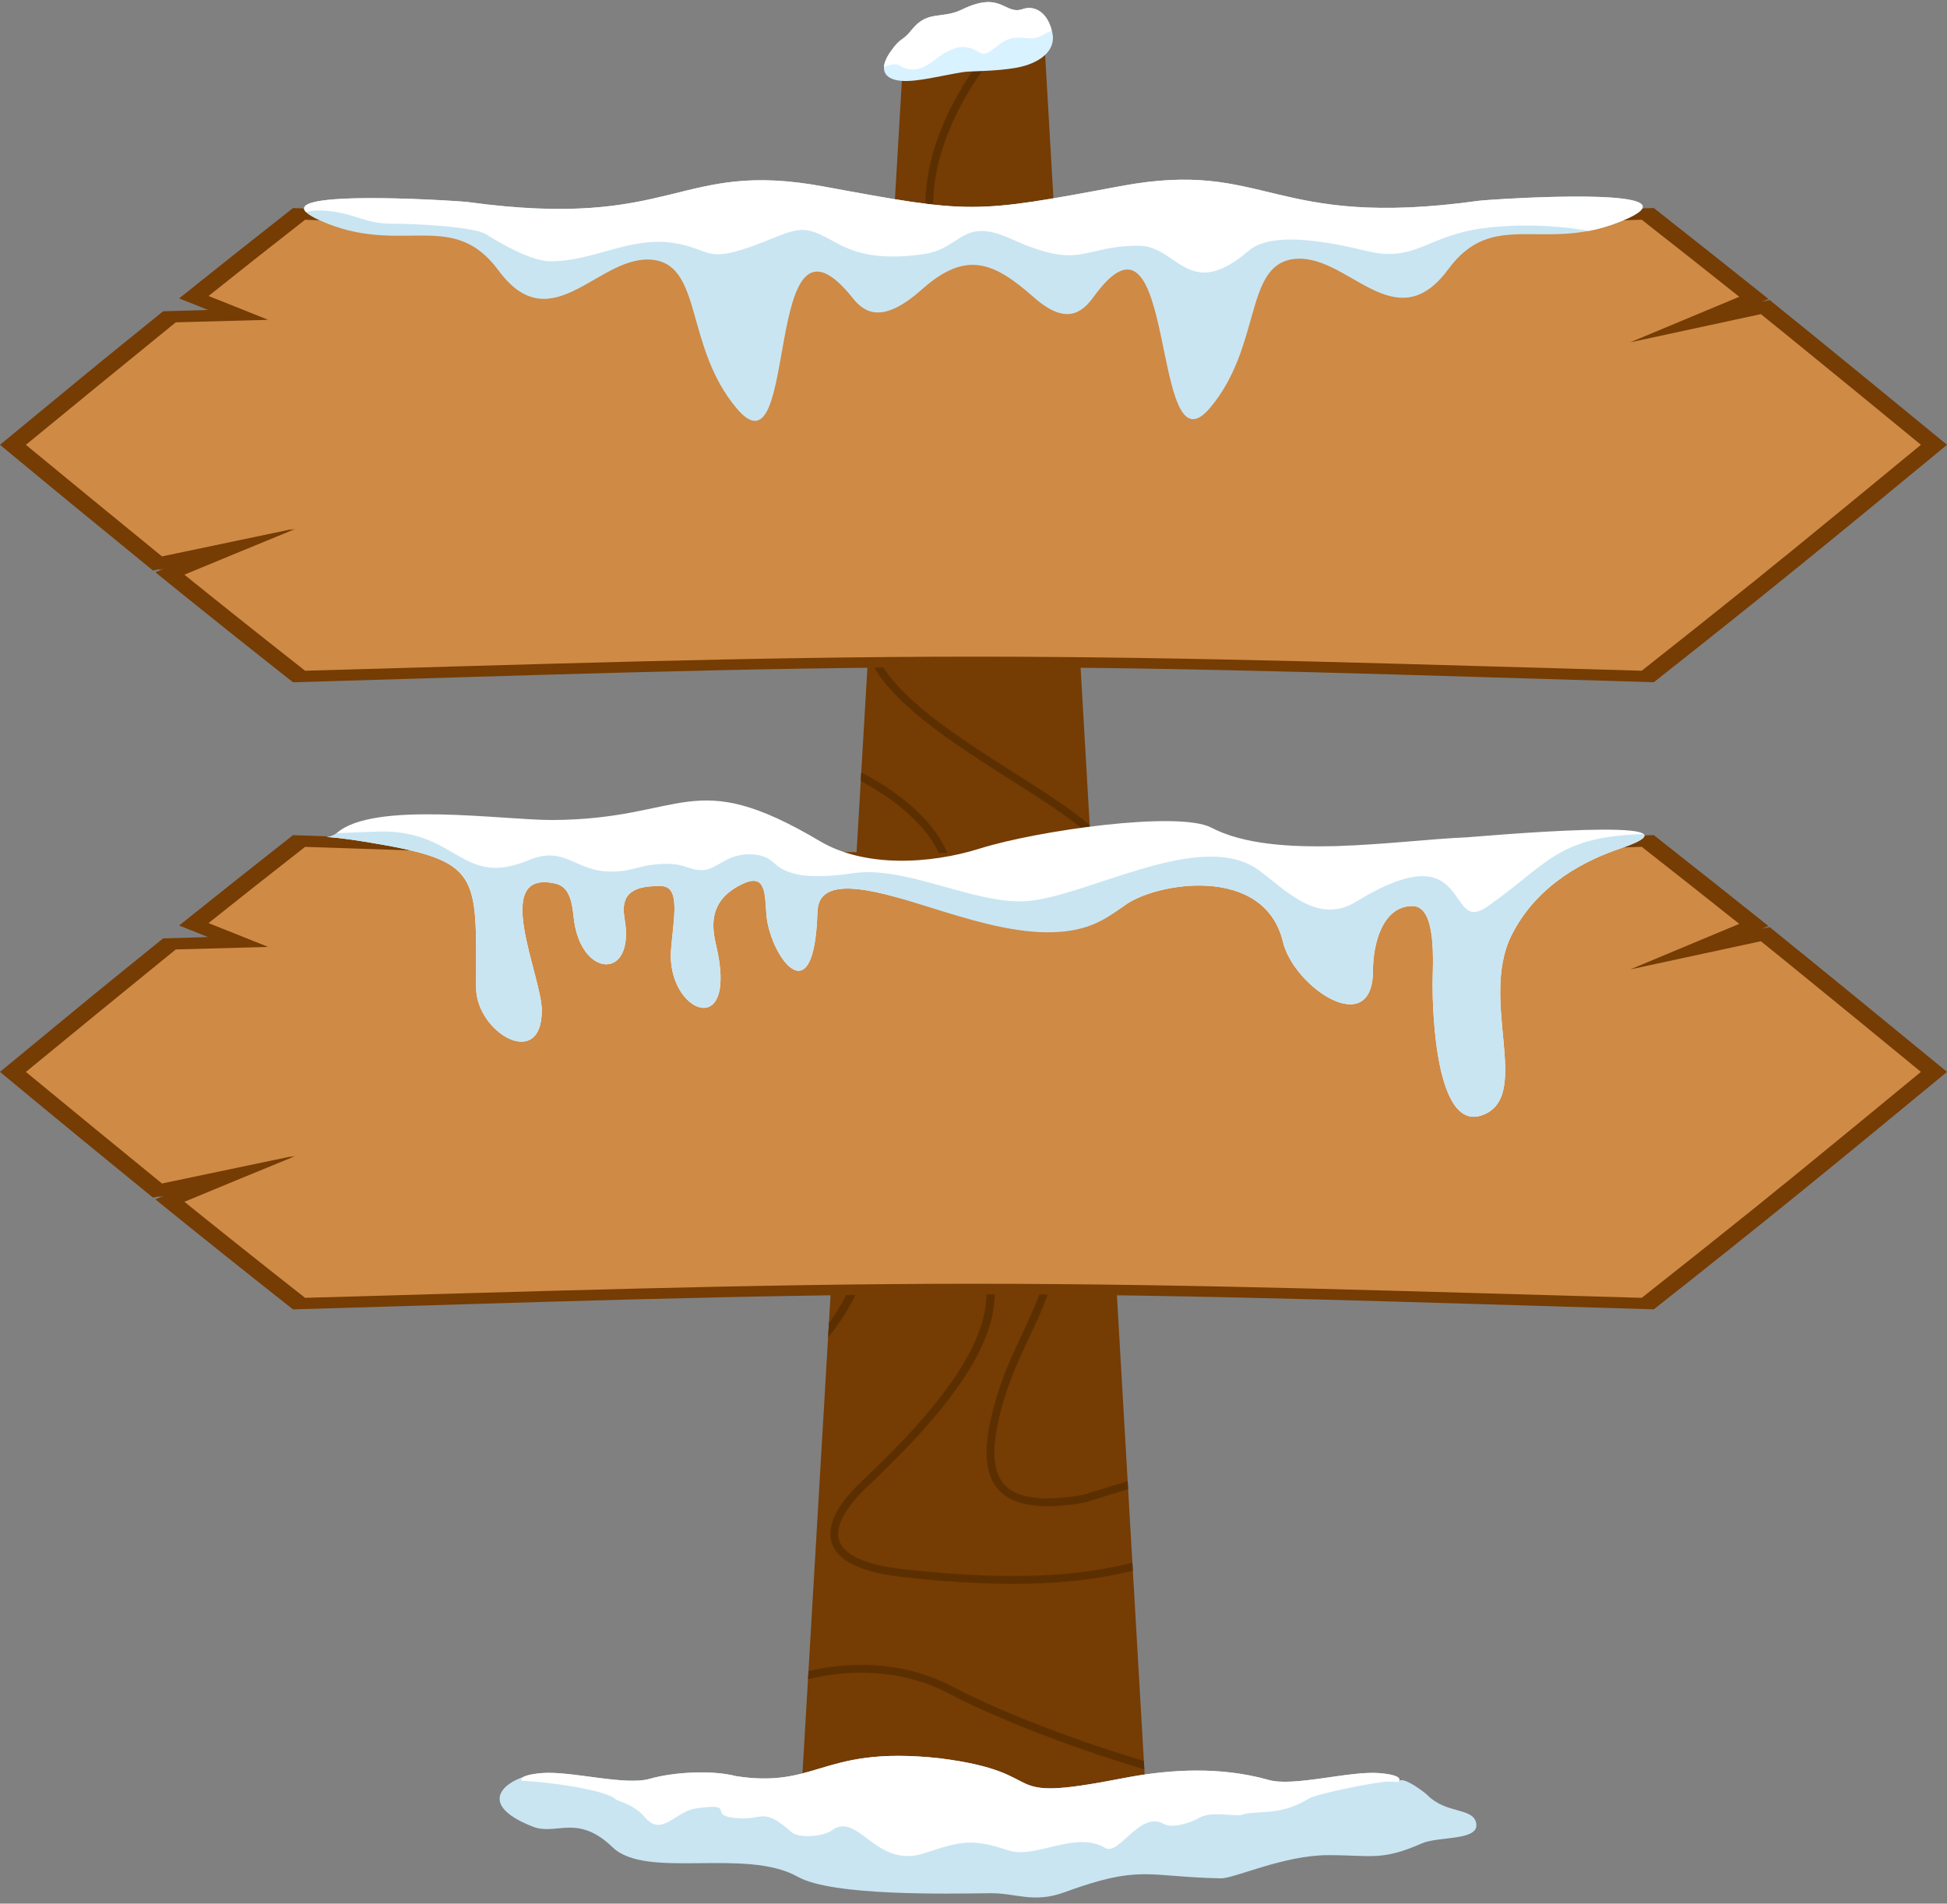
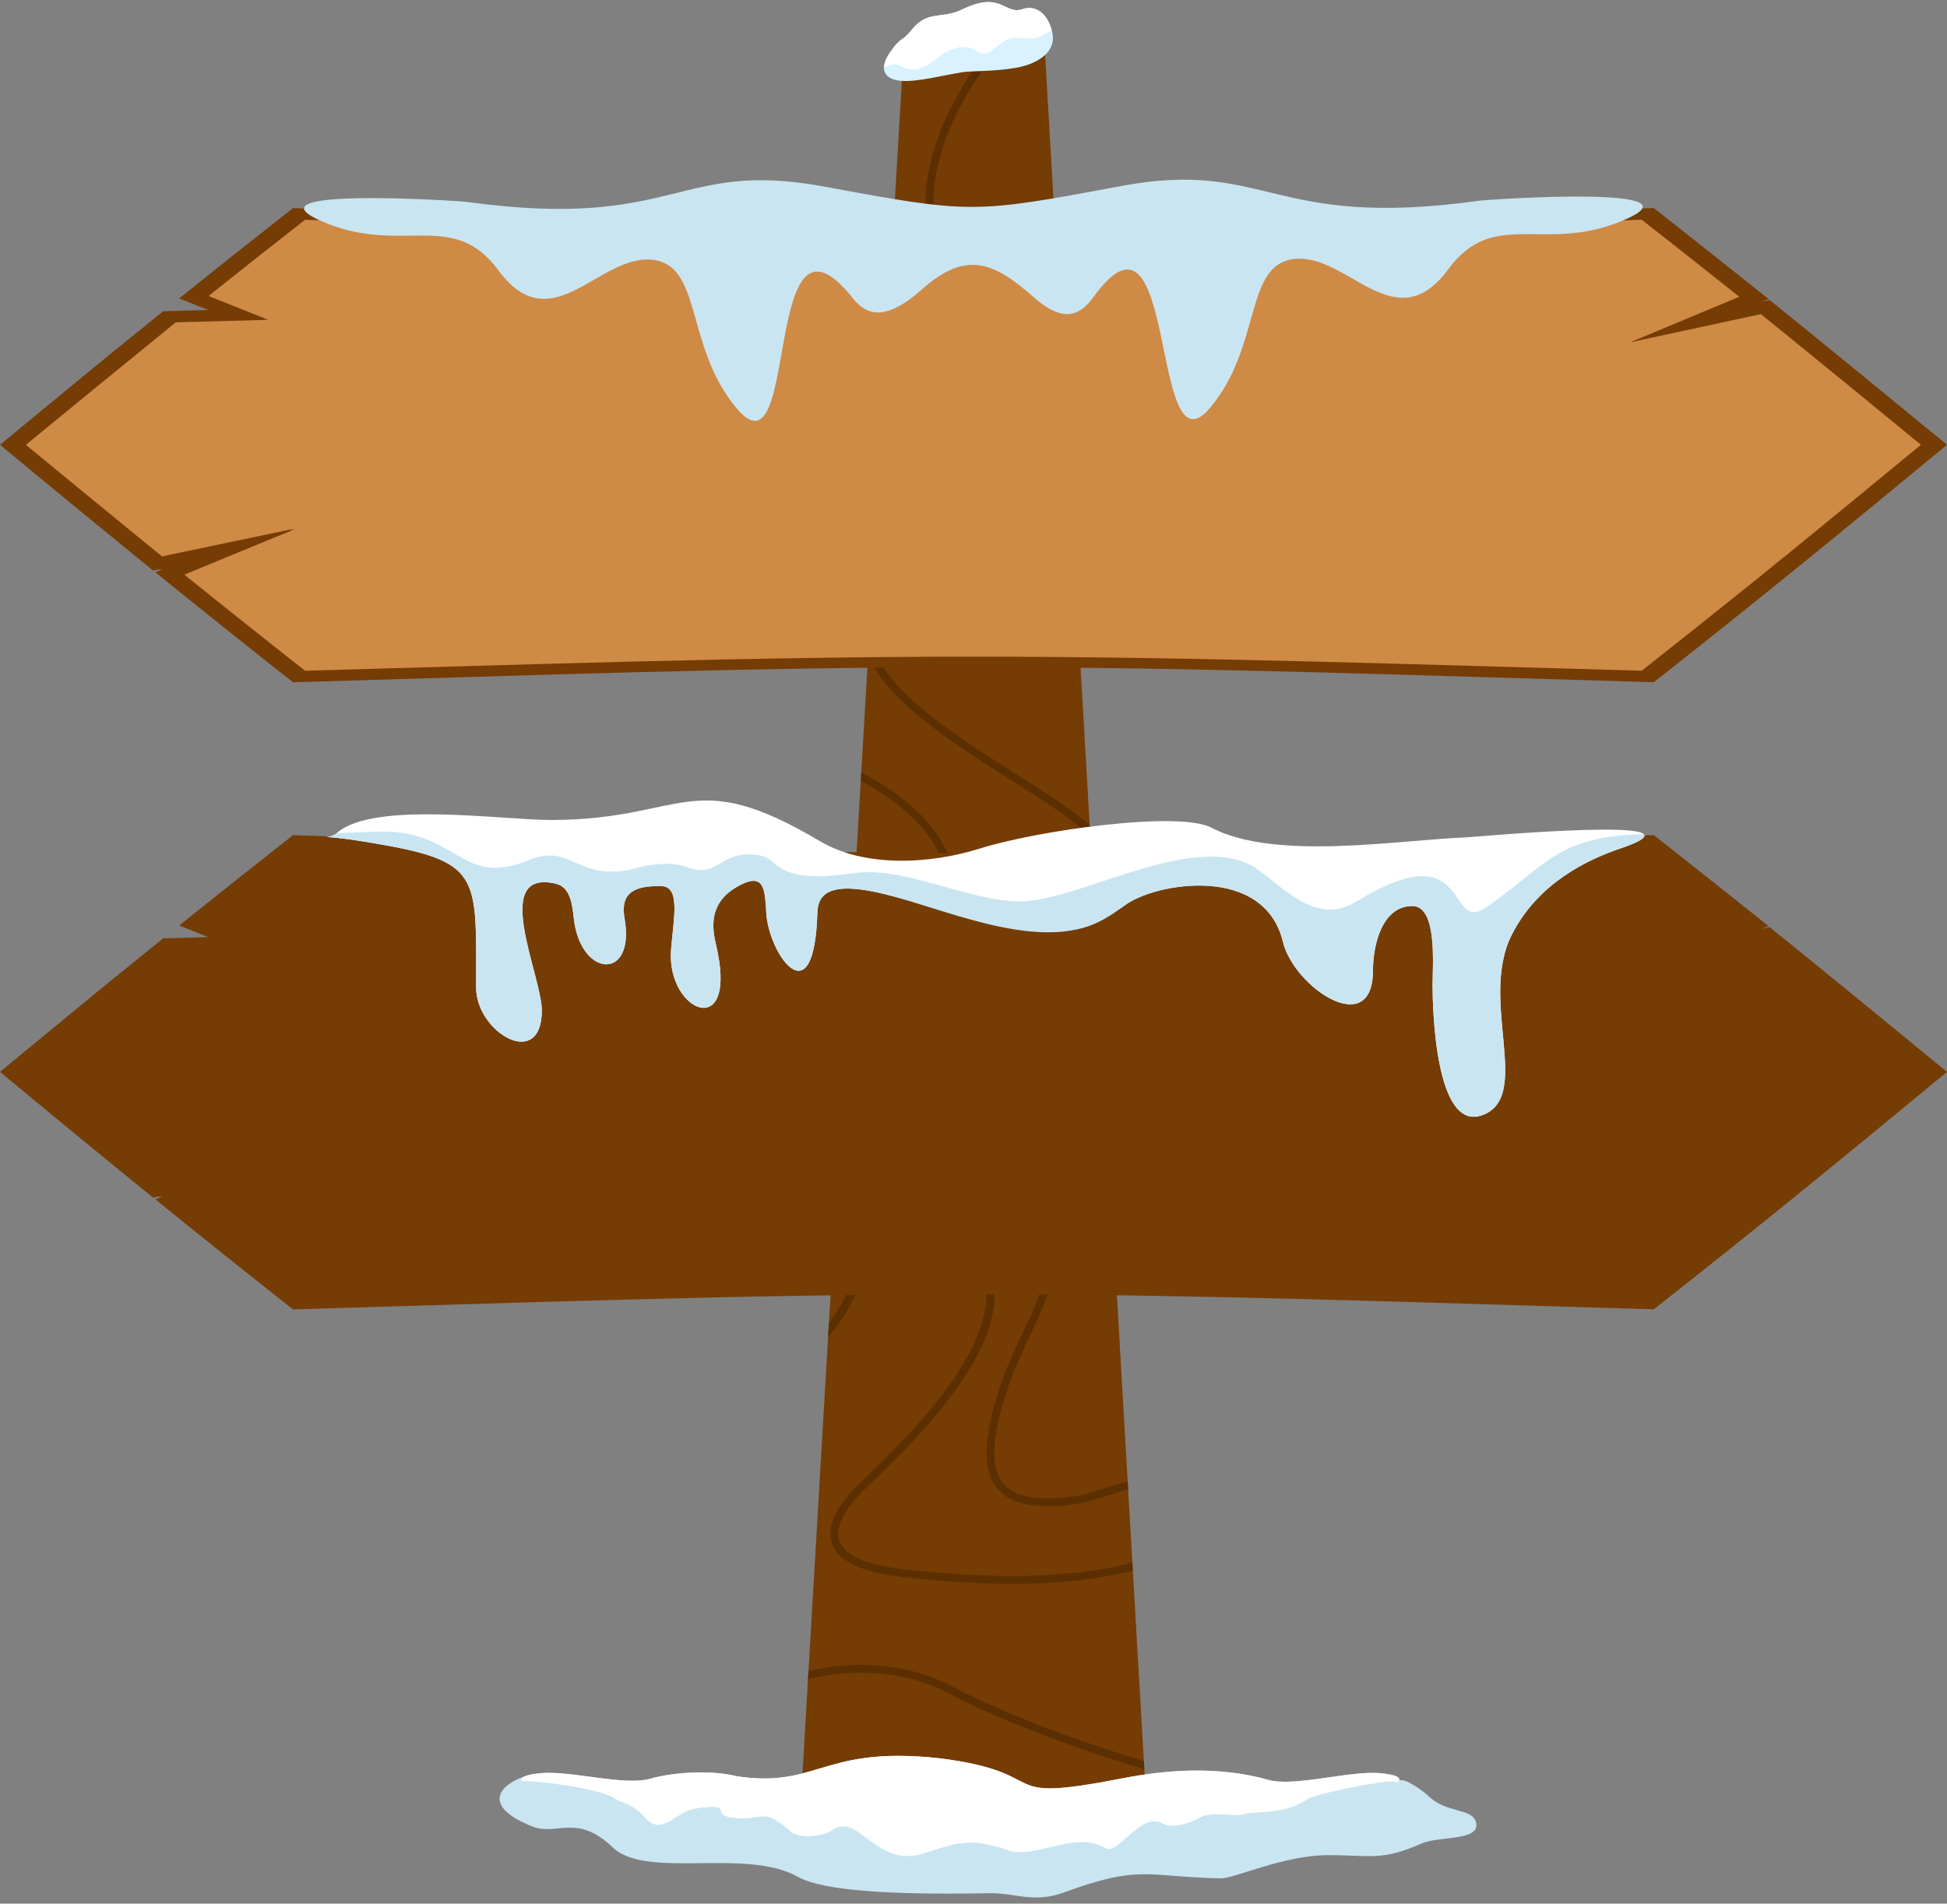
<svg xmlns="http://www.w3.org/2000/svg" clip-rule="evenodd" fill-rule="evenodd" height="2489.3" image-rendering="optimizeQuality" preserveAspectRatio="xMidYMid meet" shape-rendering="geometricPrecision" text-rendering="geometricPrecision" version="1.0" viewBox="227.1 258.0 2545.8 2489.3" width="2545.8" zoomAndPan="magnify">
  <rect x="227.1" y="258.0" width="2545.8" height="2489.3" fill="#808080" stroke="none" />
  <g>
    <g>
      <g id="change1_1">
        <path d="M1592.64 312.32L1407.36 346.5 1272.61 2641.07 1727.39 2641.07z" fill="#753c04" />
      </g>
      <g id="change2_1">
        <path d="M1532.05 323.5l-15.37 2.83c-2.82,3.62 -5.58,7.27 -8.29,10.95 -34.59,47.06 -59.75,99.48 -68.23,151.8 -8.54,52.72 -0.18,105.28 32.41,152.16 14.33,20.63 33.37,40.14 57.73,58.04 25.87,19.02 46.07,44.2 57.78,71.47 8.35,19.43 12.37,39.9 11.05,59.9 -1.31,19.88 -7.92,39.35 -20.84,56.92 -13.92,18.93 -35.19,35.72 -65.1,48.57 -81.98,35.22 -127.19,70.01 -146.56,103.97l-4.41 75.12 0.63 1.52c25.43,59.2 110.33,113.14 185.64,161 42.11,26.74 81.13,51.54 104.26,73.5l-0.82 -14.25c-24.43,-21.2 -59.98,-43.79 -97.94,-67.91 -74.06,-47.05 -157.55,-100.1 -181.73,-156.38 -22.29,-51.9 7.12,-107.93 144.98,-167.15 31.66,-13.61 54.33,-31.58 69.3,-51.95 14.13,-19.21 21.37,-40.54 22.81,-62.32 1.42,-21.65 -2.89,-43.72 -11.86,-64.59 -12.41,-28.89 -33.77,-55.55 -61.14,-75.67 -23.39,-17.19 -41.65,-35.89 -55.37,-55.63 -30.94,-44.52 -38.86,-94.52 -30.72,-144.72 8.2,-50.59 32.68,-101.5 66.38,-147.35 4.95,-6.73 10.09,-13.34 15.41,-19.83zm-178.81 944.59l-0.65 11.2c25.76,13.53 52.78,32.18 73.63,53.95 23.91,24.97 39.65,53.98 35.61,83.77 -0.96,7.08 -3.04,14.25 -6.41,21.42 -42.84,91.86 -55.85,191.52 -68.03,284.85 -13.38,102.52 -25.76,197.29 -76.42,264.6l-1.09 18.63c59.9,-69.45 73.21,-171.26 87.64,-281.91 12.07,-92.51 24.97,-191.31 67.18,-281.85 3.8,-8.16 6.17,-16.31 7.27,-24.37 4.52,-33.36 -12.47,-65.18 -38.38,-92.23 -22.78,-23.79 -52.52,-43.94 -80.35,-58.06zm-69 1175.07l-0.63 10.66c63.41,-15.56 129.91,-10.21 184.54,18.93 54.33,28.98 151.02,67.35 245.74,96.09l9.49 2.84 -0.63 -10.84 -5.9 -1.78c-94.11,-28.55 -190.08,-66.61 -243.9,-95.32 -56.03,-29.89 -123.87,-35.8 -188.71,-20.58zm424.11 -131.16l-0.6 -10.43c-65.71,16.18 -150.67,24.88 -297.89,8.67 -30.92,-3.4 -52.36,-9.45 -66.29,-17.29 -11.25,-6.33 -17.38,-13.75 -19.56,-21.79 -2.2,-8.09 -0.54,-17.14 3.82,-26.57 6.57,-14.21 19.13,-29.13 34,-43.1 213.66,-200.77 175.25,-274.03 133.35,-353.89 -29.51,-56.27 -60.83,-115.99 1.63,-231.01 14.51,-26.73 50.71,-62.27 87.27,-98.17 27.16,-26.68 54.52,-53.54 73.85,-77.77l-0.89 -15.4c-18.59,25.44 -49.49,55.79 -80.13,85.87 -37.1,36.43 -73.82,72.49 -89.07,100.59 -65.07,119.81 -32.45,182 -1.71,240.61 40.01,76.28 76.71,146.25 -131.31,341.71 -15.74,14.79 -29.12,30.76 -36.29,46.28 -5.33,11.54 -7.29,22.93 -4.41,33.53 2.89,10.65 10.57,20.23 24.44,28.04 15.07,8.48 37.8,14.97 70.18,18.53 147.55,16.25 233.32,7.72 299.61,-8.41zm-6.17 -106.64l-0.61 -10.47c-35.23,10.86 -58.35,17.97 -58.72,18.03 -58.65,10.08 -91.93,3.08 -106.35,-18.57 -14.67,-22.01 -10.95,-59.77 4.76,-110.55 8.71,-28.19 20.41,-53.09 31.53,-76.8 25.31,-53.91 47.79,-101.81 28.11,-169.33 -4.6,-15.78 -6.77,-33.25 -6.77,-51.55 0,-47.42 14.64,-100.04 39.41,-143.75 9.69,-17.1 20.91,-32.81 33.38,-46.29l-0.8 -13.83c-15.75,15.52 -29.73,34.34 -41.47,55.07 -25.62,45.22 -40.78,99.68 -40.78,148.8 0,19.15 2.32,37.58 7.22,54.4 18.6,63.82 -3.11,110.08 -27.55,162.15 -11.28,24.03 -23.14,49.29 -32.05,78.12 -16.62,53.71 -20.15,94.27 -3.53,119.21 16.85,25.29 53.41,33.87 116.61,23.01 0.43,-0.07 23.05,-7 57.61,-17.65z" fill="#5c2f01" />
      </g>
      <g id="change1_2">
        <path d="M441.18 1001.71c-2.54,0.63 -5.09,1.13 -7.64,1.64 1.02,-0.38 2.04,-0.82 3.06,-1.26 -3.31,0.63 -6.37,1.26 -9.43,1.96 -33.35,-27.19 -66.67,-54.38 -100.05,-81.8 -33.32,-27.38 -66.7,-54.99 -100.04,-82.62 35.38,-29.21 71,-58.49 106.41,-87.68 35.35,-29.15 71.28,-58.03 106.93,-86.92 17.82,-0.5 35.63,-1.07 53.72,-1.51 0,0 0,0 0,-0.06 1.52,-0.07 3.31,-0.07 5.08,-0.13 -12.73,-5 -25.46,-10.05 -37.93,-15.11 49.65,-39.76 99.29,-79.15 148.93,-118.14 296.34,9.92 593.09,23.42 889.52,23.38 296.44,-0.03 593.19,-13.46 889.78,-23.45 49.89,39.26 99.79,78.89 149.95,118.91 -3.06,1.19 -5.86,2.33 -8.65,3.54 3.3,-0.7 6.61,-1.4 10.18,-2.15 38.44,31.23 77.42,62.63 115.83,94.18 38.47,31.6 77.39,63.41 116.09,95.14 -63.9,52.72 -127.64,105.3 -191.7,157.34 -63.73,51.76 -127.81,102.78 -191.7,153.16 -296.59,-8.47 -593.37,-19.75 -889.78,-19.72 -296.4,0.03 -593.18,11.31 -889.52,19.78 -60.08,-47.34 -120.16,-95.32 -179.99,-143.87 3.57,-1.58 7.13,-3.03 10.95,-4.61z" fill="#753c04" />
      </g>
      <g id="change3_1">
        <path d="M2556.27 690.38c60.85,49.43 121.7,99.25 182.54,149.25 -58.3,48.1 -116.6,95.96 -174.9,143.55 -2.55,1.96 -5.09,3.99 -7.64,6.07 -11.71,9.55 -23.42,19.03 -35.13,28.51 -49.14,39.45 -98.27,78.64 -147.4,117.33 -291.51,-7.97 -582.7,-18.43 -874,-18.4 -291.31,0.03 -582.49,10.43 -873.74,18.4 -52.7,-41.41 -105.39,-83.32 -157.83,-125.61 48.37,-20.04 96.73,-40.01 145.11,-59.8 -2.55,0.51 -5.09,1.02 -7.39,1.52 1.02,-0.38 2.04,-0.82 3.06,-1.26 -56.77,11.88 -113.55,23.7 -170.06,35.65 -59.32,-48.36 -118.64,-97.03 -177.96,-145.9 60.84,-49.93 121.7,-99.81 182.54,-149.24 4.33,-3.61 8.91,-7.27 13.49,-10.94 38.7,-1.08 77.39,-2.15 116.34,-3.16 0,0 0,0 0,-0.06 1.28,-0.07 2.81,-0.07 4.34,-0.13 -25.97,-10.37 -51.94,-20.67 -77.9,-31.1 42,-33.51 84.01,-66.75 126.26,-99.69 291.25,9.42 582.41,21.97 873.74,21.94 291.34,-0.03 582.49,-12.58 874,-22 42.51,33.31 85.03,66.88 127.54,100.76 -47.61,19.91 -95.21,39.76 -142.57,59.55 56.77,-12.26 113.8,-24.53 170.83,-36.86 8.91,7.21 17.82,14.42 26.73,21.62z" fill="#cf8a45" />
      </g>
      <g id="change1_3">
        <path d="M441.18 1821.74c-2.54,0.63 -5.09,1.14 -7.64,1.64 1.02,-0.38 2.04,-0.82 3.06,-1.26 -3.31,0.63 -6.37,1.26 -9.43,1.96 -33.35,-27.18 -66.67,-54.37 -100.05,-81.8 -33.32,-27.38 -66.7,-54.99 -100.04,-82.62 35.38,-29.2 71,-58.48 106.41,-87.68 35.35,-29.14 71.28,-58.03 106.93,-86.91 17.82,-0.51 35.63,-1.08 53.72,-1.52 0,0 0,0 0,-0.06 1.52,-0.07 3.31,-0.07 5.08,-0.13 -12.73,-4.99 -25.46,-10.05 -37.93,-15.1 49.65,-39.77 99.29,-79.15 148.93,-118.15 296.34,9.92 593.09,23.42 889.52,23.39 296.44,-0.04 593.19,-13.47 889.78,-23.46 49.89,39.26 99.79,78.89 149.95,118.91 -3.06,1.2 -5.86,2.33 -8.65,3.54 3.3,-0.7 6.61,-1.4 10.18,-2.15 38.44,31.23 77.42,62.63 115.83,94.18 38.47,31.6 77.39,63.41 116.09,95.14 -63.9,52.72 -127.64,105.31 -191.7,157.34 -63.73,51.76 -127.81,102.78 -191.7,153.16 -296.59,-8.47 -593.37,-19.75 -889.78,-19.72 -296.4,0.03 -593.18,11.32 -889.52,19.79 -60.08,-47.35 -120.16,-95.33 -179.99,-143.88 3.57,-1.57 7.13,-3.03 10.95,-4.61z" fill="#753c04" />
      </g>
      <g id="change3_2">
-         <path d="M2556.27 1510.41c60.85,49.44 121.7,99.25 182.54,149.25 -58.3,48.11 -116.6,95.96 -174.9,143.56 -2.55,1.96 -5.09,3.98 -7.64,6.07 -11.71,9.54 -23.42,19.02 -35.13,28.51 -49.14,39.44 -98.27,78.63 -147.4,117.32 -291.51,-7.97 -582.7,-18.43 -874,-18.4 -291.31,0.04 -582.49,10.43 -873.74,18.4 -52.7,-41.41 -105.39,-83.32 -157.83,-125.61 48.37,-20.03 96.73,-40.01 145.11,-59.8 -2.55,0.51 -5.09,1.02 -7.39,1.52 1.02,-0.38 2.04,-0.82 3.06,-1.26 -56.77,11.88 -113.55,23.7 -170.06,35.65 -59.32,-48.36 -118.64,-97.03 -177.96,-145.9 60.84,-49.93 121.7,-99.81 182.54,-149.24 4.33,-3.6 8.91,-7.27 13.49,-10.94 38.7,-1.08 77.39,-2.15 116.34,-3.16 0,0 0,0 0,-0.06 1.28,-0.07 2.81,-0.07 4.34,-0.13 -25.97,-10.37 -51.94,-20.67 -77.9,-31.1 42,-33.5 84.01,-66.75 126.26,-99.68 291.25,9.41 582.41,21.96 873.74,21.93 291.34,-0.03 582.49,-12.58 874,-22 42.51,33.31 85.03,66.88 127.54,100.76 -47.61,19.91 -95.21,39.76 -142.57,59.55 56.77,-12.26 113.8,-24.53 170.83,-36.85 8.91,7.2 17.82,14.41 26.73,21.61z" fill="#cf8a45" />
-       </g>
+         </g>
      <g>
        <g id="change4_1">
          <path d="M923.92 2646.7c30.78,11.99 57.99,-17.53 104.26,26.98 44.11,42.43 173.69,0 242.35,38.64 45.02,25.33 196.69,22.06 251.24,21.36 33.26,-0.42 56.6,13.61 97.09,-1.21 99.97,-36.58 106.82,-20.27 204.45,-18.21 17.53,0.37 82.34,-30.35 140.43,-30.35 57.39,0 69.53,7.8 122.28,-15.29 22.81,-10 77.27,-2.82 71.07,-27.51 -4.86,-19.37 -39.1,-11.27 -63.17,-35.31 -4.67,-4.67 -31.21,-24.61 -37.39,-19.07 2.09,-4.52 -4.56,-8.25 -25.54,-10.09 -38.56,-3.39 -113.01,18.51 -145.53,8.79 -63.52,-17.89 -128.34,-13.16 -179.67,-4.03 -3.6,0.64 -7.13,1.3 -10.59,1.97 -174.33,34.09 -84.93,-6.48 -239.27,-26.12 -82.67,-9.06 -122.29,2.94 -157.75,13.56 -30.83,9.23 -58.51,17.43 -108.62,9.79 -30.64,-8.07 -80.65,-5.59 -112.41,3.35 -32.53,9.73 -103.84,-10.7 -142.4,-7.31 -42.47,3.72 -92.07,38.38 -10.83,70.06z" fill="#c9e5f2" />
        </g>
        <g id="change5_2">
          <path d="M1314.81 2651.5c34.92,-25.47 57.16,51.13 121.31,29.77 47.69,-15.87 62.39,-19.33 109.39,-3.58 35.29,11.82 88.08,-26.46 126.86,-3.15 17.69,10.64 45.6,-49.38 76.42,-31.44 10.93,6.37 35.1,-1.45 45.82,-7.71 15.82,-9.24 41.15,-2.52 55.53,-3.87 15.63,-7.14 49.9,2.74 87.84,-21.41 10.28,-6.55 90.63,-22.41 104.02,-22.41 4.6,0 9.05,0.25 13.58,0.49 4.28,-5.16 -1.39,-9.52 -24.59,-11.55 -38.56,-3.39 -113.01,18.51 -145.53,8.79 -63.52,-17.89 -128.34,-13.16 -179.67,-4.03 -3.6,0.64 -7.13,1.3 -10.59,1.97 -174.33,34.09 -84.93,-6.48 -239.27,-26.12 -82.67,-9.06 -122.29,2.94 -157.75,13.56 -30.83,9.23 -58.51,17.43 -108.62,9.79 -30.64,-8.07 -80.65,-5.59 -112.41,3.35 -32.53,9.73 -103.84,-10.7 -142.4,-7.31 -20.94,1.83 -27.6,5.56 -25.55,10.07 31.56,0.75 110.55,11.92 122.66,23.97 3.04,3.03 22.98,5.56 39.03,24.34 21.44,25.13 39.53,-8.34 66.02,-12.17 58.36,-8.44 9,11.09 59.13,12.96 28.44,1.06 29.9,-13.99 65.47,17.63 10.28,9.13 42.27,6.1 53.3,-1.94z" fill="#fff" />
        </g>
      </g>
      <g>
        <g id="change6_1">
          <path d="M1603.15 301.21c-3.15,-14.82 -9.54,-23.86 -16.69,-28.6 -7.15,-4.75 -15.14,-5.16 -21.96,-2.78 -12.28,4.29 -19.37,-2.21 -29.79,-6.22 -10.36,-3.99 -24.14,-5.58 -49.85,6.9 -13.1,6.35 -24.03,6.53 -34.38,8.19 -10.37,1.66 -20.35,4.61 -31.07,18.05 -13.4,16.81 -13.7,8.49 -27.88,28.79 -16.96,24.28 -7.09,36.32 13.75,38.13 20.83,1.82 52.64,-6.88 81.25,-11.41 10.23,-1.62 42.2,-0.67 70.11,-5.8 27.99,-5.16 51.66,-20.99 46.51,-45.25z" fill="#d9f2ff" />
        </g>
        <g id="change5_1">
          <path d="M1602.39 298c-3.35,-12.93 -9.31,-21 -15.93,-25.39 -7.15,-4.75 -15.14,-5.16 -21.96,-2.78 -12.28,4.29 -19.36,-2.21 -29.79,-6.22 -10.36,-3.99 -24.14,-5.58 -49.86,6.9 -13.09,6.35 -24.02,6.53 -34.37,8.19 -10.37,1.66 -20.35,4.61 -31.07,18.05 -13.4,16.81 -13.7,8.49 -27.88,28.79 -5.59,8.01 -8.26,14.68 -8.59,20.09 8.29,-3.11 16.04,-4.8 19.53,-2.56 27.16,17.43 45.67,-8.79 61.67,-16.9 15.91,-8.06 26.59,-9.74 42.83,-0.1 15.77,9.35 23.62,-17.42 48.73,-18.79 14.98,-0.82 21.04,4.35 34.9,-3.59 2.55,-1.47 7.01,-3.77 11.79,-5.69z" fill="#fff" />
        </g>
      </g>
      <g>
        <g id="change5_4">
          <path d="M849.63 1549.26c0,59.12 85.9,109.14 85.9,30.05 0,-45.35 -67.57,-185.45 17.98,-165.82 18.04,4.14 21.55,23.51 23.74,44.26 8.38,79.39 80.23,82.88 66.71,2.84 -3.91,-23.12 -1.79,-45.31 48.09,-43.86 25.36,0.73 15.57,43.28 12.48,83.14 -6.4,82.41 89.34,121.52 58.69,-6.91 -6.66,-27.9 -6.69,-57.58 31.52,-77.53 32.67,-17.05 32.5,7.69 34.37,37.16 3.36,52.83 62.59,138.75 66.78,-1.39 0.72,-24.36 16.38,-41.96 89.33,-23.66 92.96,23.3 230.64,74.59 312.96,14.07 40.15,-29.5 181.97,-53.75 206.47,48.1 14.3,59.42 117.7,129 117.7,37.03 0,-33.05 11.81,-83.79 51.43,-83.98 33.05,-0.15 26.49,77.17 26.49,103.39 0,30.81 3.67,192.92 65.24,170.02 65.84,-24.49 -4.74,-149.76 37.96,-235.1 34.56,-69.08 101.07,-99.58 142.02,-113.44 132.58,-44.87 -191.27,-15.06 -200.76,-14.68 -91.63,3.72 -250.62,30.85 -333.63,-12.64 -42.94,-22.5 -227.83,3.76 -302.19,27.12 -66.48,20.89 -151.4,25.11 -209.77,-9.52 -168.43,-99.92 -174.94,-28.44 -349.62,-27.62 -64.68,0.3 -234.46,-25.49 -282.21,17.21 -11.85,10.59 -36.8,-0.95 40.81,11.81 149.69,24.61 141.51,41.09 141.51,189.95z" fill="#fff" />
        </g>
        <g id="change4_3">
          <path d="M2073.78 1442.77c33.06,-0.16 26.49,77.16 26.49,103.38 0,30.81 3.67,192.92 65.24,170.02 65.84,-24.49 -4.74,-149.76 37.96,-235.1 34.56,-69.07 101.07,-99.58 142.02,-113.44 19.3,-6.53 28.93,-11.48 31.26,-15.17 0.91,-1.44 0.71,-2.69 -0.46,-3.76 -113.84,3.05 -126.18,40.31 -204.55,94.89 -55.35,38.54 -17.67,-100.78 -171.53,-6.43 -48.1,29.49 -87.66,-10.93 -125.05,-39.73 -77.67,-59.83 -234.26,38.89 -313.41,39.25 -68.16,0.32 -152.64,-46.8 -219.12,-36.81 -28.05,4.22 -55.86,5.45 -73.29,1.47 -35.51,-8.11 -26.42,-22.95 -56.33,-25.89 -34.56,-3.39 -47.24,19.56 -66.77,20.25 -18.82,0.67 -22.15,-8.19 -46.84,-8.08 -36.76,0.18 -41.62,9.97 -72.8,10.12 -48.07,0.22 -60.26,-34.86 -108.3,-14.92 -87.48,36.28 -92.04,-37.99 -192.17,-37.52 -6.33,0.03 -58.8,2.2 -58.82,2.2 -7.39,6.61 -19.89,4.6 -9.38,5.25 6.33,0.4 21.01,1.76 50.2,6.56 149.68,24.61 141.5,41.09 141.5,189.95 0,59.12 85.9,109.14 85.9,30.05 0,-45.35 -67.56,-185.45 17.98,-165.82 18.04,4.14 21.55,23.51 23.74,44.26 8.38,79.39 80.23,82.88 66.71,2.84 -3.91,-23.12 -1.79,-45.31 48.09,-43.86 25.36,0.73 15.58,43.28 12.48,83.14 -6.4,82.41 89.34,121.51 58.68,-6.91 -6.65,-27.9 -6.68,-57.58 31.53,-77.52 32.67,-17.06 32.5,7.68 34.37,37.15 3.36,52.82 62.59,138.75 66.78,-1.39 0.73,-24.36 16.38,-41.96 89.33,-23.67 75.8,19.01 184.82,68.67 264.52,41.83 18.04,-6.07 33.25,-16.58 48.44,-27.75 40.14,-29.5 181.96,-53.75 206.47,48.1 14.3,59.42 117.7,129 117.7,37.03 0,-33.05 11.81,-83.79 51.43,-83.97z" fill="#c9e5f2" />
        </g>
      </g>
      <g>
        <g id="change4_2">
          <path d="M655.31 550.44c100.42,39.68 164.92,-18.36 223.59,61.18 70.68,95.8 133.19,-25.07 204.51,-13.47 61.89,10.08 40.08,114.71 107.05,194.03 83.56,98.98 31.39,-295.64 152.02,-143.92 16.31,20.5 40.44,32.35 90.23,-11.93 57,-50.71 93.21,-36.46 145.98,10.28 41.78,37 62.84,21.02 78.58,-0.69 110.31,-152.09 72.88,239.4 152.01,145.47 66.96,-79.49 45.15,-184.06 107.04,-194.29 71.32,-11.79 133.84,108.92 204.5,12.94 58.68,-79.69 123.18,-21.81 223.6,-61.74 124.89,-49.65 -171.5,-29.45 -183,-27.85 -274.31,38.22 -276.61,-55.11 -469.26,-19.05 -192.84,36.09 -195.07,36.09 -387.92,0.49 -192.64,-35.56 -191.63,57.77 -465.92,20.24 -11.52,-1.57 -307.9,-21.02 -183.01,28.31z" fill="#c9e5f2" />
        </g>
        <g id="change5_3">
-           <path d="M642.18 533.22c44.98,-0.06 58.86,18.01 99.96,17.35 19.08,-0.29 103.61,3.34 119.85,13.44 20.96,13.01 60,35.68 85.05,35.64 57.5,-0.07 102.83,-32.73 160.88,-23.94 54.2,8.22 36.87,32.18 132.49,-7.3 37.41,-15.45 44.6,-12.21 80.3,7.18 20.08,10.91 50.77,23.86 113.67,14.78 50.94,-7.35 49.86,-49.29 114.22,-20.24 94.1,42.48 91.2,9.28 167.23,9.19 51.28,-0.07 65.01,74.38 144.26,6.36 32.05,-27.5 114.25,-9 153.52,0.43 64.9,15.59 78.13,-19.79 152.97,-29.72 46.41,-6.14 99.18,-3.59 137.77,3.56 12.71,-2.4 26.04,-6.07 40.06,-11.65 15.46,-6.14 24.46,-11.22 28.35,-15.38 2.76,-2.95 2.95,-5.45 1.08,-7.55 -0.01,-0.02 -0.02,-0.03 -0.03,-0.04 -17.15,-18.97 -203.32,-6.14 -212.4,-4.88 -274.3,38.22 -276.6,-55.1 -469.25,-19.05 -192.84,36.09 -195.07,36.09 -387.92,0.5 -192.65,-35.57 -191.63,57.76 -465.92,20.23 -9.67,-1.32 -220.46,-15.27 -213.49,9.58 0.31,1.08 1.02,2.23 2.17,3.46 0.23,-0.04 0.44,-0.08 0.65,-0.12 5.04,-0.93 10.19,-1.82 14.53,-1.83z" fill="#fff" />
+           <path d="M642.18 533.22z" fill="#fff" />
        </g>
      </g>
    </g>
  </g>
</svg>